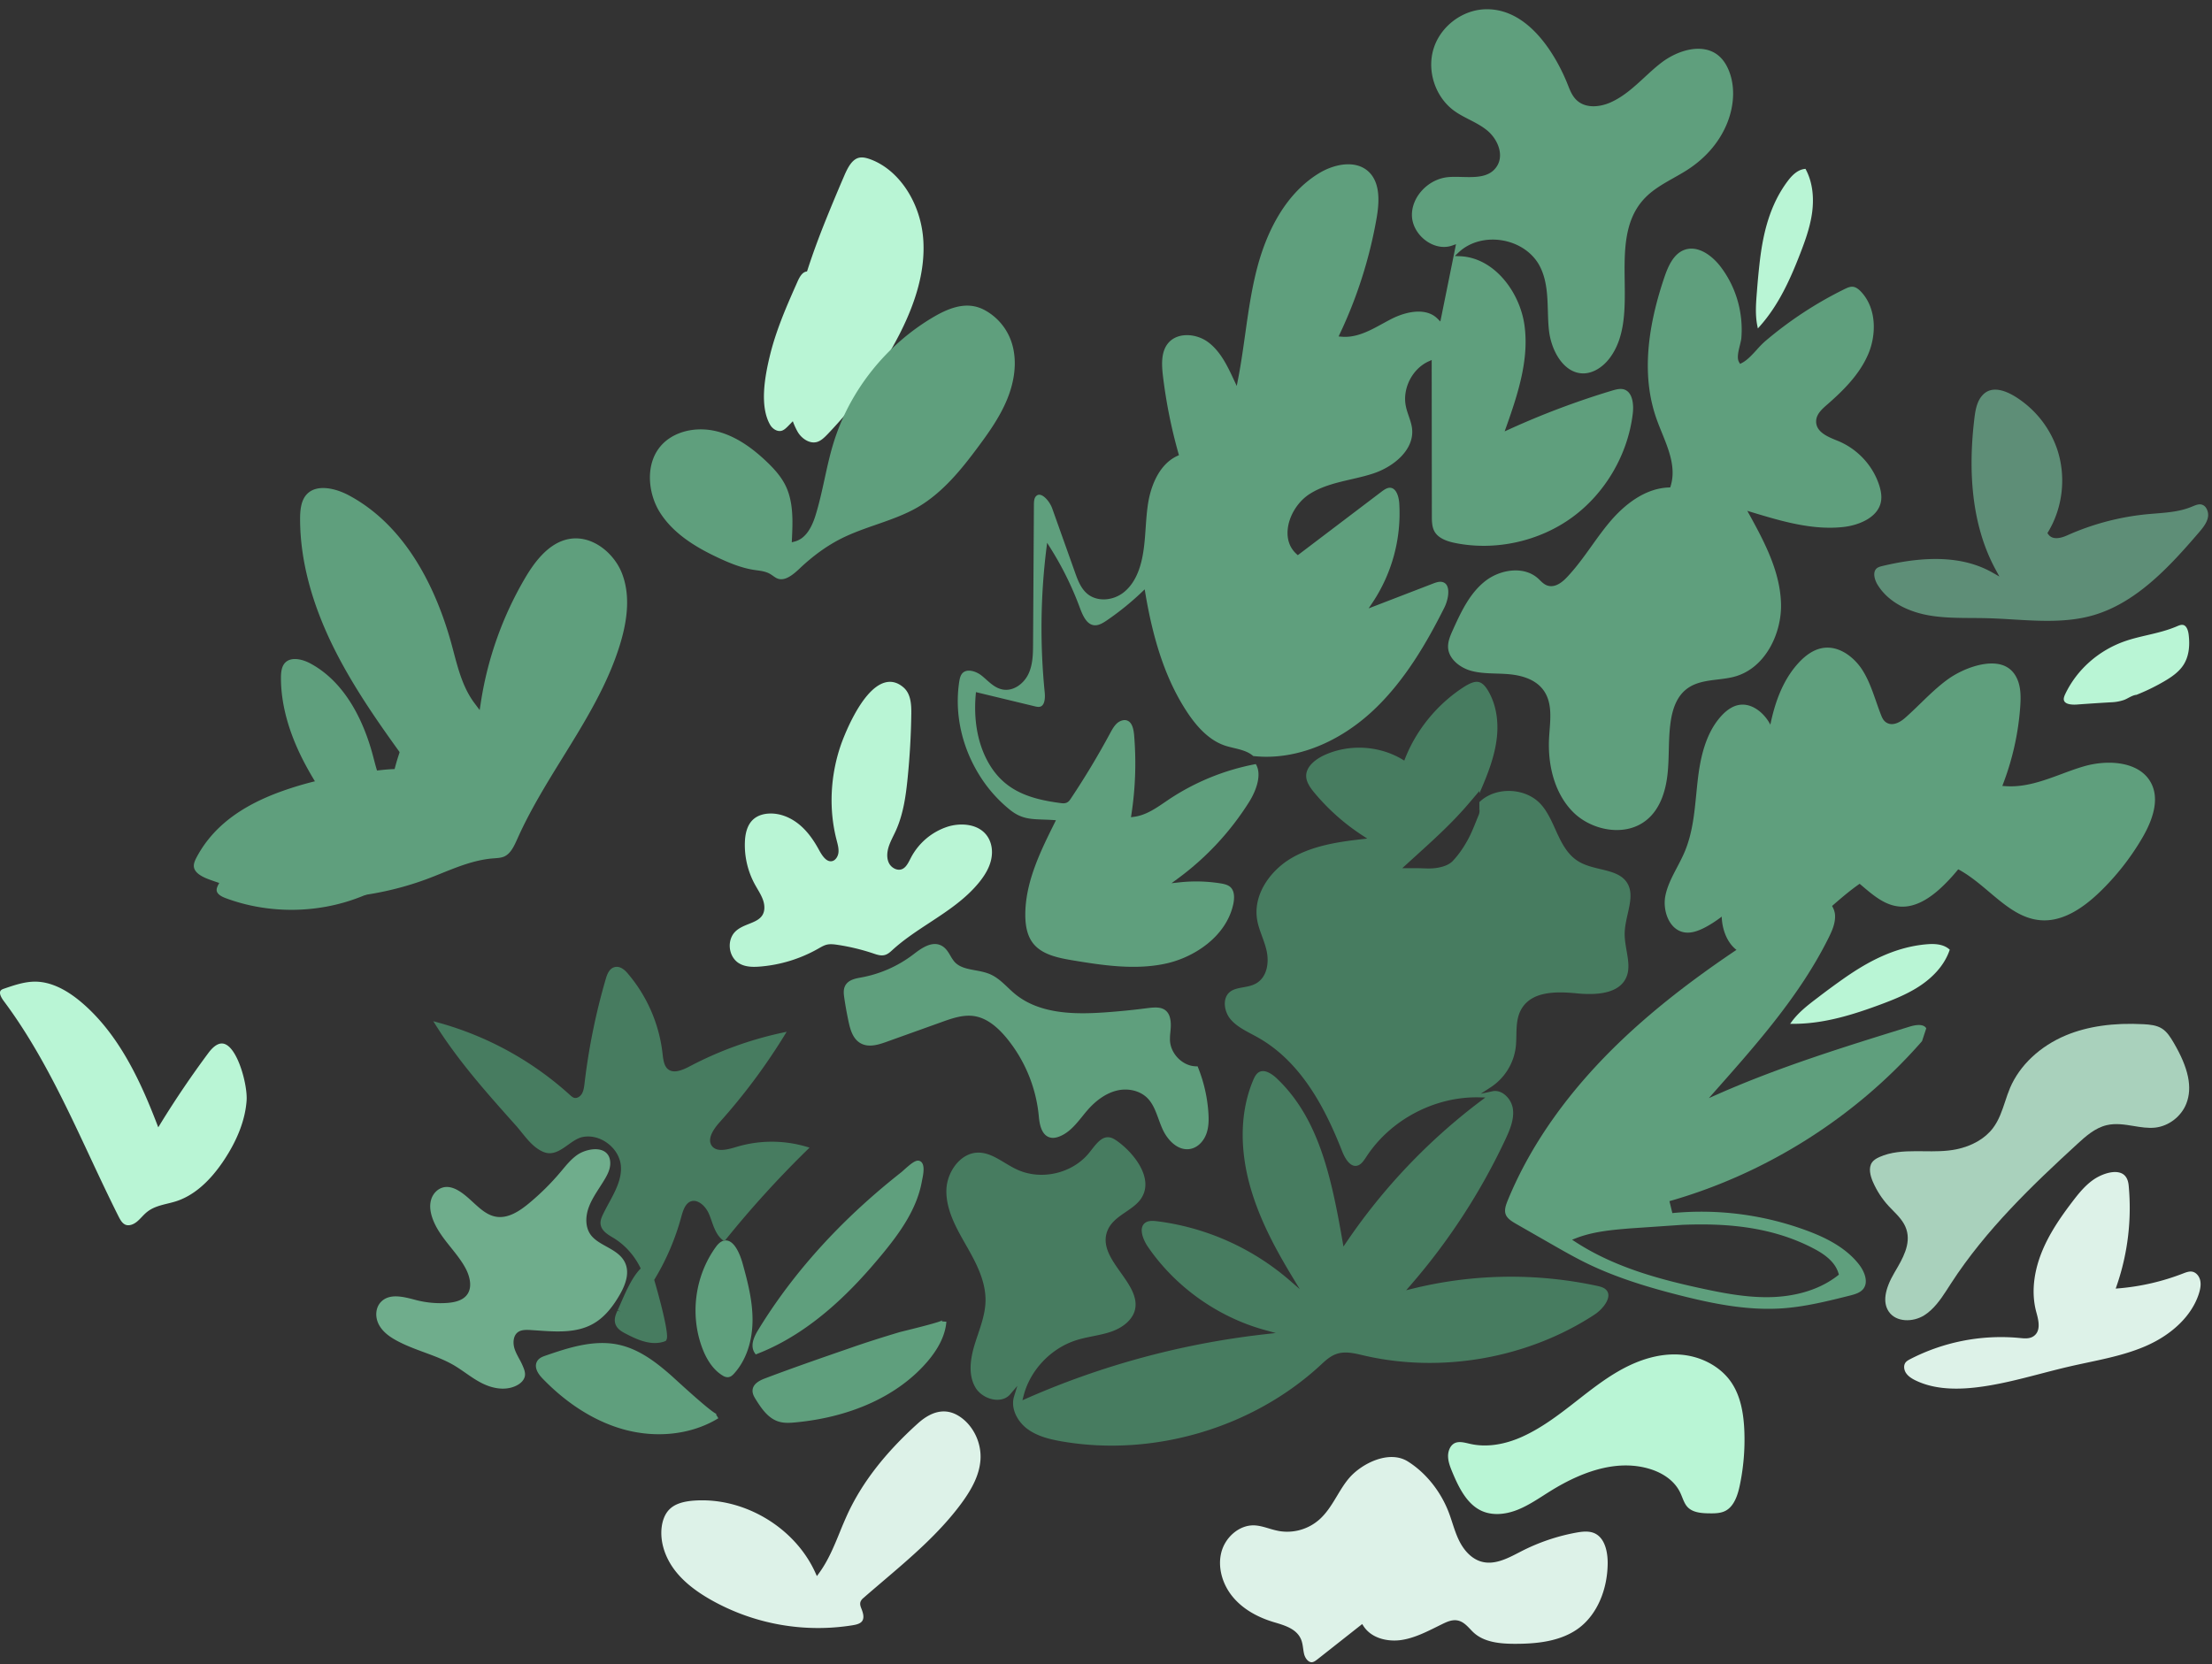
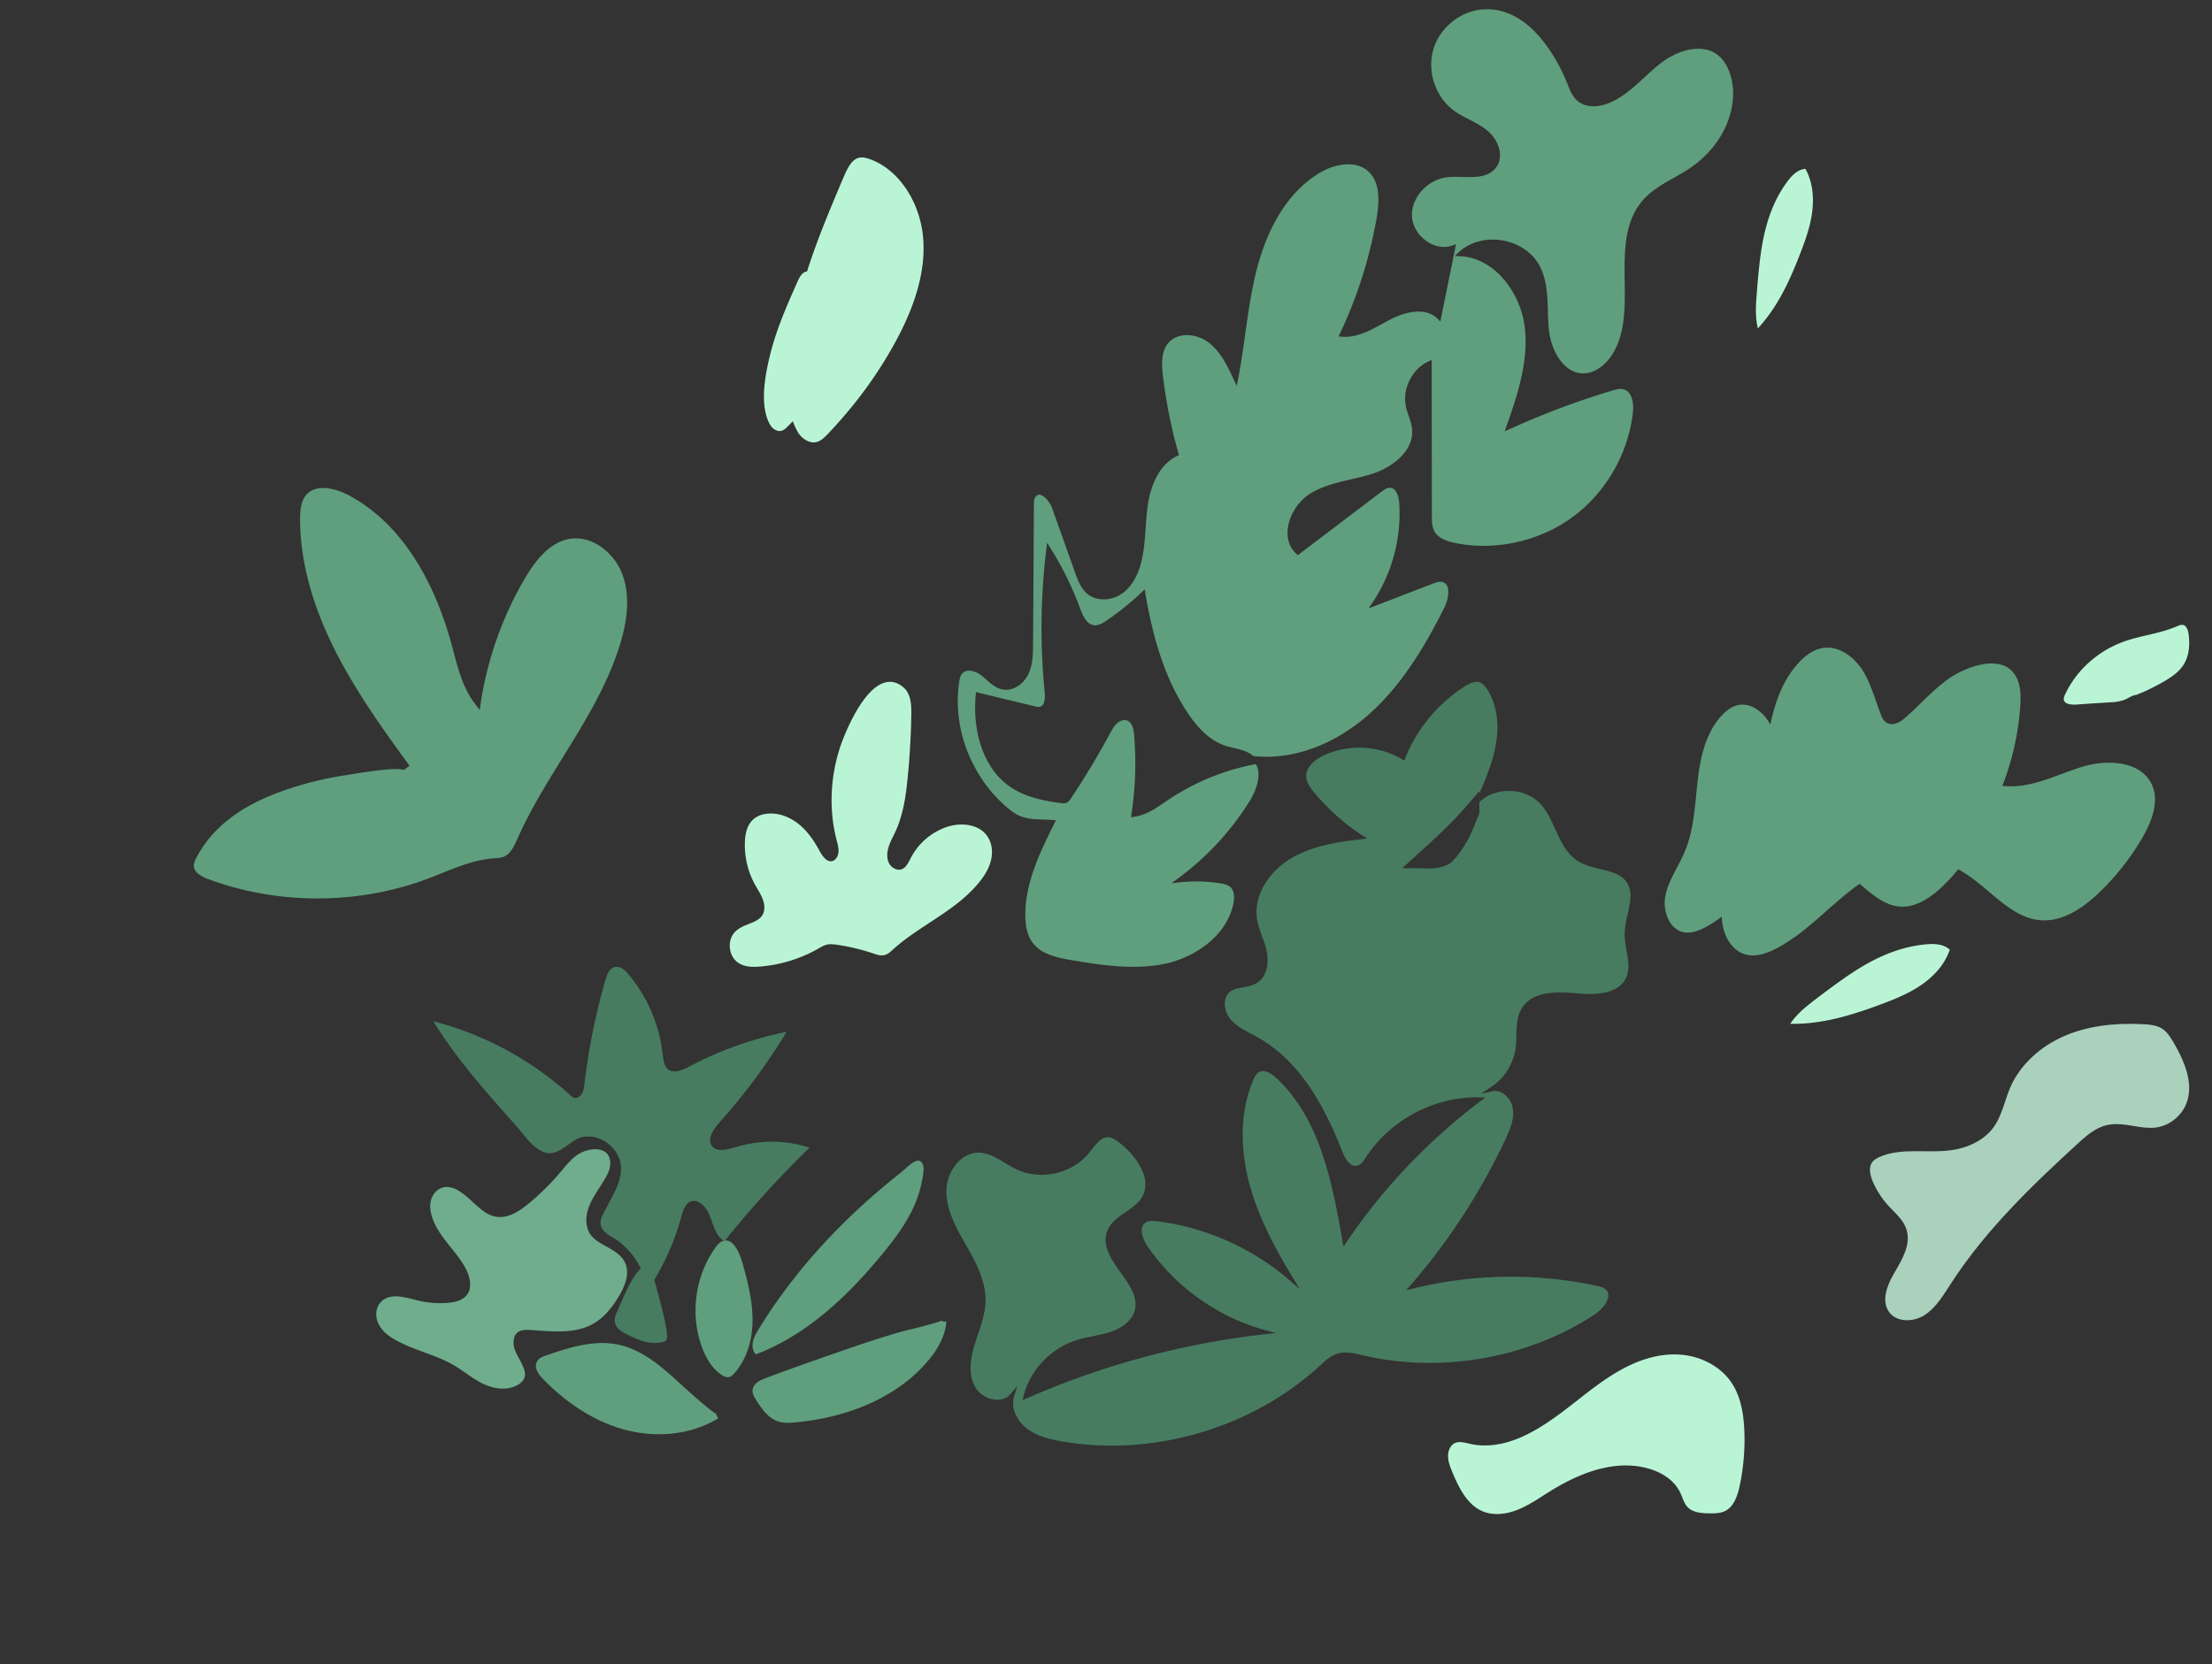
<svg xmlns="http://www.w3.org/2000/svg" width="194" height="146" viewBox="0 0 194 146">
  <rect x="0" y="0" width="194" height="146" fill="#333333" stroke="none" />
  <defs>
    <clipPath id="a">
-       <path d="M164.38 34.18h29.282v20.28H164.38z" />
+       <path d="M164.38 34.18v20.28H164.38z" />
    </clipPath>
    <clipPath id="b">
      <path d="M0 86.11h21.635v21.368H0z" />
    </clipPath>
  </defs>
  <path fill="#b9f5d5" d="M80.983 21.152c-.181-3.283-2.09-6.234-4.642-7.175-.305-.112-.55-.167-.76-.167-.088 0-.17.01-.248.028-.603.144-.98.85-1.296 1.592a171.768 171.768 0 0 0-1.777 4.273c-1.076 2.72-1.813 4.977-2.318 7.106-.791 3.328-1.651 8.095.004 11.05.34.609 1.082 1.114 1.737.901.344-.111.63-.39.94-.715 2.355-2.472 4.338-5.171 5.895-8.025 1.805-3.31 2.612-6.21 2.465-8.868" />
  <path fill="#5f9f7d" d="M188.669 68.705c-.983-1.906-3.747-2.106-5.898-1.484-.66.19-1.33.44-1.976.68-1.544.573-3.14 1.166-4.823 1.064l-.36-.022.124-.334a23.64 23.64 0 0 0 1.443-6.587c.057-.796.07-1.63-.22-2.359-.283-.708-.77-1.165-1.449-1.357-1.377-.39-3.413.362-4.713 1.308-.842.614-1.609 1.358-2.35 2.077-.436.423-.886.86-1.351 1.27-.653.577-1.281.713-1.722.374-.208-.16-.31-.387-.396-.607-.157-.396-.297-.8-.438-1.204-.336-.962-.683-1.957-1.24-2.808-.603-.918-1.725-1.906-3.027-1.906-.135 0-.272.01-.41.033-.722.116-1.438.557-2.129 1.311-1.955 2.131-2.528 5.212-2.81 7.658-.06.53-.113 1.062-.166 1.595-.223 2.268-.455 4.612-1.35 6.758-.275.658-.613 1.3-.94 1.92-.594 1.125-1.154 2.187-1.389 3.372-.22 1.112.029 2.389.634 3.251.417.592.975.962 1.614 1.068.697.116 1.473-.064 2.446-.567 1.629-.842 3.04-2.088 4.403-3.293.735-.648 1.494-1.32 2.285-1.926 1.667-1.279 4.947-3.266 8.2-2.204 1.446.472 2.642 1.48 3.798 2.456 1.44 1.215 2.8 2.362 4.55 2.482.861.063 1.758-.151 2.673-.624.791-.409 1.618-1.028 2.46-1.839a22.103 22.103 0 0 0 3.739-4.755c1.15-1.969 1.415-3.584.788-4.8M54.55 50.297c-.691-1.78-2.62-3.394-4.655-3.015-1.847.345-3.098 2.152-3.877 3.48a30.771 30.771 0 0 0-3.834 10.773l-.116.751-.456-.608c-.988-1.317-1.415-2.927-1.827-4.484l-.172-.644c-1.208-4.429-3.757-10.299-9.042-13.111-1.161-.618-2.822-1.005-3.678-.067-.51.556-.576 1.423-.574 2.198.01 3.606 1.039 7.465 3.06 11.471 1.865 3.699 4.35 7.12 6.542 10.137l-.518.376c-.062-.045-.233-.092-.655-.092-.622 0-1.791.102-3.962.463-.179.03-.318.053-.406.066-1.901.282-3.782.75-5.59 1.39-2.793.99-4.855 2.297-6.305 3.995a10.131 10.131 0 0 0-1.213 1.772c-.158.292-.3.602-.268.884.05.434.483.797 1.324 1.108 6.125 2.255 13.14 2.225 19.247-.081.385-.146.769-.301 1.153-.456 1.422-.573 2.893-1.165 4.458-1.3l.18-.014c.306-.022.595-.044.843-.15.58-.25.885-.931 1.18-1.59 1.112-2.49 2.572-4.85 3.984-7.135 1.949-3.151 3.964-6.411 5.035-9.987.74-2.467.786-4.472.142-6.13m11.729 68.513l.153-.06c4.892-1.901 8.546-5.845 10.87-8.647 1.583-1.91 3.11-4.017 3.548-6.472l.027-.139c.107-.524.307-1.5-.262-1.667-.287-.087-.684.21-1.361.822a6.206 6.206 0 0 1-.215.189 60.978 60.978 0 0 0-2.922 2.446c-3.913 3.493-7.155 7.329-9.634 11.4a4.424 4.424 0 0 0-.318.61c-.228.555-.22 1.021.024 1.385zm.001 3.941c.523.841 1.11 1.685 2.04 1.959.256.075.52.1.783.1.217 0 .433-.017.644-.037 4.915-.458 9.027-2.349 11.578-5.323 1.024-1.193 1.588-2.374 1.675-3.51l-.194-.014-.194-.014a.147.147 0 0 1 .048-.102c-.218.164-2.237.665-3.1.879-.358.089-.628.156-.72.183-1.524.457-2.85.881-4.052 1.297l-.374.13c-2.41.834-4.904 1.696-7.326 2.615-.447.17-1.046.46-1.086 1.035a.749.749 0 0 0 .002.139c.026.26.171.493.277.663m-2.507-13.93c-.344-.06-.678.126-.99.559-1.824 2.52-2.288 5.9-1.212 8.819.43 1.167 1.038 1.997 1.807 2.465a.826.826 0 0 0 .47.145.67.67 0 0 0 .394-.183c.048-.041.093-.087.135-.133 1.047-1.152 1.624-2.831 1.622-4.73-.001-1.668-.413-3.284-.87-4.93-.156-.56-.6-1.876-1.356-2.012M63 124.41v-.002l-.21-.346a.138.138 0 0 1 .086-.021c-.261-.052-1.471-1.064-3.598-3.008a39.858 39.858 0 0 0-.457-.415c-1.335-1.168-2.82-2.301-4.63-2.674-2.198-.453-4.496.336-6.343.97-.23.08-.547.189-.724.467-.262.413-.105.953.44 1.521 2.155 2.242 4.627 3.794 7.148 4.489 1.02.28 2.059.419 3.078.419 1.702 0 3.35-.387 4.762-1.144.151-.08.3-.167.447-.257" />
  <path fill="#477c60" d="M70.68 100.575a10.765 10.765 0 0 0-6.103.036c-.821.25-1.732.47-2.145-.094-.438-.599.132-1.462.688-2.081a53.085 53.085 0 0 0 5.633-7.538l.241-.392-.446.097a31.682 31.682 0 0 0-8.047 2.93c-.656.345-1.395.648-1.888.278-.38-.286-.445-.85-.51-1.432a13.096 13.096 0 0 0-3.05-6.989c-.146-.17-.589-.686-1.13-.56-.464.108-.662.593-.783 1.003A55.895 55.895 0 0 0 51.27 95c-.04.333-.08.678-.24.948-.135.225-.416.425-.674.352-.14-.04-.264-.152-.396-.273a28.394 28.394 0 0 0-11.473-6.313L38 89.58l.272.428c2.006 3.161 4.493 5.945 6.898 8.636l.073.082c.166.185.33.388.497.596.55.681 1.117 1.386 1.906 1.719.823.349 1.508-.143 2.172-.617.404-.288.822-.587 1.258-.68.735-.158 1.543.041 2.217.546.673.505 1.096 1.228 1.16 1.985.095 1.137-.486 2.21-1.048 3.248-.185.341-.376.694-.542 1.047-.106.224-.217.488-.194.775.05.595.607.93 1.056 1.199l.055.033c1.045.627 1.886 1.585 2.413 2.693-.73.72-1.29 1.994-1.751 3.051-.095.218-.184.422-.267.602l.27.127-.289-.086c-.162.348-.323.755-.184 1.173.151.456.603.693.873.835.795.418 1.688.838 2.585.838.278 0 .556-.04.832-.133l.155-.076.053-.124c.205-.483-.591-3.488-1.093-5.207a21.342 21.342 0 0 0 2.36-5.482c.172-.626.363-1.203.825-1.393.611-.247 1.32.381 1.626 1.11.081.192.152.393.222.594.216.615.44 1.252.964 1.672l.15.12.12-.15a90.23 90.23 0 0 1 7.117-7.837l.239-.235z" />
  <path fill="#6fad8c" d="M51.996 116.135c.875-.486 1.62-1.29 2.341-2.533.673-1.157.831-2.083.485-2.832-.32-.693-.995-1.068-1.647-1.43-.535-.297-1.04-.578-1.366-1.02-.456-.617-.51-1.549-.145-2.492.229-.588.583-1.139.925-1.672.156-.243.313-.486.459-.733.235-.398.454-.833.472-1.316.024-.68-.304-.996-.583-1.141-.65-.34-1.715-.08-2.328.354-.506.36-.902.835-1.285 1.294l-.172.205a21.784 21.784 0 0 1-2.776 2.748c-.759.626-1.765 1.325-2.825 1.17-.803-.117-1.413-.678-2.058-1.27-.397-.365-.807-.742-1.275-1.02-.447-.266-.864-.37-1.24-.31-.528.085-.983.507-1.159 1.074-.136.44-.114.951.066 1.522.324 1.028 1.007 1.882 1.667 2.707.48.6.977 1.221 1.323 1.898.17.333.679 1.479.067 2.26-.328.419-.917.648-1.8.7a8.524 8.524 0 0 1-2.63-.251l-.18-.048c-.965-.25-2.165-.564-2.91.195-.489.496-.56 1.333-.175 2.036.37.675 1.049 1.1 1.528 1.36.778.425 1.622.737 2.437 1.038.883.325 1.796.662 2.61 1.14.344.203.682.437 1.008.664.477.332.97.674 1.509.936.604.294 1.208.442 1.765.442.471 0 .91-.106 1.287-.319.081-.046.16-.099.235-.158.228-.184.37-.405.41-.64.036-.225-.023-.44-.08-.603a6.056 6.056 0 0 0-.418-.893c-.154-.287-.3-.559-.399-.85-.175-.516-.148-1.212.323-1.516.293-.19.696-.183 1.085-.16l.61.04c1.664.115 3.384.233 4.839-.576" />
-   <path fill="#5f9f7d" d="M83.358 83.843c-.191-.325-.39-.661-.736-.862-.879-.512-1.867.242-2.52.741a10.697 10.697 0 0 1-4.589 2.024c-.48.086-1.138.203-1.403.752-.15.312-.117.66-.07.992.104.723.235 1.45.39 2.163.157.727.386 1.45.986 1.825.7.439 1.555.19 2.3-.077l4.865-1.744c.877-.315 1.873-.67 2.84-.528.962.141 1.89.762 2.836 1.896a12.685 12.685 0 0 1 2.848 6.873c.048.51.16 1.706 1.035 1.894.213.046.45.018.728-.083.875-.322 1.476-1.064 2.056-1.78.16-.2.321-.398.487-.586.772-.877 1.642-1.455 2.515-1.672 1.024-.256 2.1.015 2.741.69.46.483.694 1.123.943 1.802.107.292.217.593.347.88.418.925 1.22 1.767 2.15 1.767.118 0 .237-.013.359-.042.418-.098.801-.382 1.078-.8.106-.158.192-.33.258-.51.223-.617.215-1.275.178-1.838a12.937 12.937 0 0 0-.896-3.954l-.05-.126-.133-.002c-1.162-.016-2.232-1.077-2.29-2.27a5.41 5.41 0 0 1 .034-.723c.024-.257.05-.523.035-.793-.027-.512-.167-.87-.43-1.097-.435-.374-1.083-.29-1.787-.2a63.04 63.04 0 0 1-3.583.353c-2.701.19-5.753.142-7.901-1.651-.205-.171-.4-.357-.596-.542-.453-.43-.921-.875-1.508-1.138-.426-.192-.896-.279-1.35-.363-.71-.131-1.38-.256-1.817-.751a3.32 3.32 0 0 1-.35-.52" />
  <path fill="#b9f5d5" d="M78.272 83.33c.985-.9 2.137-1.657 3.25-2.387 1.57-1.03 3.194-2.096 4.39-3.592.53-.664.86-1.285 1.004-1.897.188-.792.058-1.574-.357-2.146-.782-1.08-2.375-1.153-3.524-.766a5.59 5.59 0 0 0-3.12 2.651l-.086.166c-.185.36-.376.733-.706.876-.418.18-.922-.1-1.132-.475-.281-.503-.162-1.113-.066-1.432.104-.348.263-.673.43-1.016.074-.149.147-.298.215-.449.674-1.492.885-3.15 1.03-4.586.19-1.884.3-3.798.324-5.69.011-.868-.063-1.747-.682-2.284-.506-.44-1.05-.587-1.618-.435-2.158.576-3.807 5.276-3.876 5.476-.93 2.691-1.069 5.637-.388 8.295l.028.11c.096.369.187.717.144 1.06-.04.322-.261.688-.59.735-.47.07-.831-.47-1.121-1.004-.525-.966-1.087-1.689-1.72-2.21-.807-.663-1.742-1.008-2.65-.965-.387.017-.94.118-1.373.499-.458.403-.71 1.062-.747 1.96a7.208 7.208 0 0 0 .86 3.73c.077.14.157.28.238.418.186.318.362.62.48.948.186.515.17 1.008-.043 1.354-.245.397-.704.58-1.191.775-.415.166-.845.338-1.175.657-.368.355-.55.903-.488 1.466.062.564.36 1.059.797 1.325.406.247.876.313 1.327.313.164 0 .325-.008.48-.02a12.353 12.353 0 0 0 5.127-1.563l.086-.05c.15-.085.291-.165.439-.229a1.53 1.53 0 0 1 .232-.079c.308-.077.652-.035.978.015 1.07.162 2.134.42 3.167.77.29.097.62.21.954.119.27-.072.474-.26.673-.442zm90.783-.504c-2.978.23-5.41 1.67-7.196 2.9a67.332 67.332 0 0 0-2.429 1.78c-.817.62-1.662 1.26-2.283 2.104l-.147.2h.252c2.698.01 5.271-.805 7.65-1.686 1.05-.39 2.244-.857 3.31-1.532.09-.058.181-.117.27-.178.858-.585 1.986-1.587 2.49-3.029l.028-.08-.067-.057c-.419-.35-1.033-.488-1.878-.422M156.813 15.85c-1.685 2.22-2.196 4.856-2.453 6.903a66.07 66.07 0 0 0-.275 2.857c-.078.975-.16 1.981.038 2.967l.047.233.156-.175c1.677-1.87 2.708-4.192 3.571-6.425.381-.985.798-2.122.992-3.305.017-.102.032-.203.045-.305.126-.98.134-2.421-.55-3.717l-.037-.073-.08.01c-.501.062-.977.398-1.454 1.03" />
  <path fill="#5f9f7d" d="M151.74 6.505c-.235-.719-.586-1.271-1.043-1.644-1.376-1.121-3.537-.464-4.964.62-.523.397-1.021.857-1.503 1.302-.902.832-1.834 1.693-2.98 2.201-.91.404-2.168.563-2.977-.201-.384-.362-.576-.851-.762-1.324l-.019-.048c-.615-1.561-2.966-6.655-7.148-6.6-2.056.025-3.994 1.475-4.61 3.447-.615 1.972.151 4.275 1.824 5.478.4.287.852.52 1.29.745.531.272 1.08.554 1.559.942.942.763 1.526 2.156.873 3.166-.644.997-1.87.965-3.053.934-.41-.01-.834-.021-1.216.014-1.764.16-3.25 1.76-3.178 3.425.035.839.537 1.686 1.31 2.21.712.483 1.525.615 2.228.364l.326-.117-1.373 6.783-.256-.255c-.997-.992-2.742-.632-4.044.035-.25.128-.5.265-.752.402-1.128.62-2.296 1.258-3.59 1.152l-.282-.023.121-.257a39.618 39.618 0 0 0 3.202-10.065c.226-1.283.4-3.106-.689-4.129-1.137-1.068-3.035-.685-4.41.17-3.11 1.928-4.611 5.472-5.323 8.105-.527 1.954-.815 4-1.094 5.978-.183 1.299-.371 2.641-.626 3.95l-.115.59-.254-.543c-.551-1.18-1.175-2.515-2.288-3.322-1.037-.751-2.69-.873-3.5.144-.59.742-.554 1.818-.427 2.87a44.61 44.61 0 0 0 1.354 6.761l.046.162-.152.07c-1.812.843-2.376 3.107-2.535 4.04-.125.738-.178 1.503-.23 2.243-.065.955-.134 1.941-.357 2.894-.295 1.263-.827 2.203-1.58 2.794-.955.749-2.305.816-3.138.156-.614-.486-.893-1.27-1.117-1.897l-2.003-5.622c-.18-.506-.643-1.107-1.047-1.197-.145-.032-.264.006-.375.119-.169.172-.185.476-.186.773l-.074 12.19c-.005.842-.01 1.796-.408 2.634-.387.818-1.293 1.545-2.272 1.357-.574-.111-1.008-.497-1.427-.87a8.209 8.209 0 0 0-.419-.359c-.285-.224-.717-.423-1.1-.423-.222 0-.427.067-.577.234-.18.199-.238.506-.278.777-.403 2.71.2 5.561 1.696 8.03a12.008 12.008 0 0 0 2.768 3.174c.98.784 1.79.81 2.91.848.258.01.53.018.82.037l.294.02-.131.265c-1.207 2.428-2.576 5.181-2.556 8.082.007 1.05.22 1.839.653 2.413.755 1.002 2.133 1.304 3.48 1.528 2.45.405 5.501.91 8.305.262 2.463-.57 5.213-2.402 5.806-5.21.08-.386.157-1.09-.25-1.467-.235-.217-.591-.288-.907-.338a13.493 13.493 0 0 0-3.54-.087l-.725.078.589-.432a24.556 24.556 0 0 0 6.236-6.725c.641-1.028 1.11-2.422.567-3.293l-.028.005a20.617 20.617 0 0 0-7.605 3.104l-.335.228c-.836.57-1.7 1.158-2.722 1.29l-.257.033.04-.258c.349-2.284.43-4.61.239-6.913-.062-.746-.25-1.16-.593-1.301-.301-.123-.667.022-.897.222-.267.234-.45.574-.628.902a71.142 71.142 0 0 1-3.44 5.722c-.07.106-.168.252-.326.334-.193.1-.405.073-.56.053-2.881-.375-5.082-1.157-6.454-3.757-.841-1.594-1.186-3.582-.997-5.75l.02-.226 5.116 1.234c.17.041.361.088.518.042.458-.133.43-.93.395-1.268-.417-4.174-.368-8.4.145-12.563l.068-.544.292.463a28.134 28.134 0 0 1 2.58 5.239c.275.743.613 1.442 1.222 1.526.404.059.817-.197 1.17-.44a24.347 24.347 0 0 0 3.028-2.451l.266-.254.06.364c.743 4.415 1.896 7.706 3.629 10.356 1.08 1.65 2.21 2.638 3.457 3.021.209.064.43.117.65.17.626.15 1.269.303 1.718.71l.06.007c3.429.368 7.153-1.013 10.222-3.781 2.988-2.696 5.033-6.352 6.48-9.236.292-.58.472-1.418.254-1.898a.604.604 0 0 0-.427-.356c-.259-.066-.544.032-.863.155l-5.6 2.158.346-.516a14.116 14.116 0 0 0 2.34-8.697c-.04-.607-.267-1.33-.782-1.367-.27-.02-.537.164-.809.37l-7.307 5.543-.12-.109c-.577-.524-.843-1.257-.768-2.12.104-1.214.884-2.479 1.941-3.148 1.1-.696 2.38-.99 3.616-1.276.663-.153 1.348-.31 1.992-.528 1.776-.599 3.584-2.09 3.358-3.947-.044-.356-.16-.696-.283-1.057-.101-.295-.206-.6-.267-.917-.299-1.538.58-3.249 1.998-3.895l.276-.126.014 13.651c.001.453.001.967.222 1.374.363.67 1.234.911 1.856 1.036 3.515.699 7.344-.148 10.242-2.266 2.898-2.118 4.88-5.519 5.302-9.096.104-.878-.044-1.895-.77-2.116-.323-.098-.677-.007-1.074.112a71.611 71.611 0 0 0-8.974 3.378l-.42.19.155-.435c1.072-3.017 1.999-5.97 1.578-8.914-.409-2.856-2.63-5.887-5.64-6.015l-.464-.02.339-.32c.956-.903 2.392-1.293 3.837-1.047 1.447.247 2.672 1.093 3.278 2.263.627 1.209.668 2.59.708 3.925.016.556.033 1.13.093 1.68.2 1.846 1.323 3.797 3.01 3.797h.022c.822-.008 1.691-.524 2.324-1.38 1.352-1.829 1.32-4.3 1.288-6.691-.034-2.575-.07-5.238 1.615-7.141.69-.78 1.541-1.291 2.584-1.88l.102-.058c.39-.22.793-.446 1.17-.688 3.55-2.272 4.588-5.95 3.779-8.411" />
  <path fill="#477c60" d="M142.49 81.842c.012-.553.14-1.118.263-1.665.23-1.021.447-1.986-.074-2.77-.484-.73-1.377-.945-2.324-1.172-.66-.158-1.342-.321-1.917-.673-1.042-.634-1.548-1.752-2.038-2.833-.354-.782-.72-1.591-1.286-2.203-1.297-1.404-3.794-1.54-5.238-.285l-.131.115v.458c0 .07.003.129.006.18l-.196.022.197-.012a.96.96 0 0 1-.052.453c-.076.181-.15.364-.223.548-.222.553-.45 1.12-.743 1.657-.403.736-.846 1.361-1.32 1.86-.295.311-.781.518-1.445.616a4.54 4.54 0 0 1-.673.044c-.164 0-.326-.006-.487-.011a13.56 13.56 0 0 0-.477-.013l-1.347-.004 1.243-1.13c1.627-1.475 3.163-2.87 4.59-4.547l.927-1.09v.218c.686-1.578 1.352-3.209 1.537-4.932.105-.98.083-2.435-.618-3.804-.318-.622-.622-.95-.954-1.036-.359-.09-.805.074-1.54.57-2.212 1.494-3.96 3.66-4.925 6.099l-.085.215-.2-.118c-2.05-1.212-4.668-1.345-6.834-.348-.37.17-1.578.806-1.57 1.821.006.538.358 1.033.738 1.488a18.908 18.908 0 0 0 4.163 3.703l.452.296-.538.062c-2.045.233-4.384.581-6.274 1.755-1.684 1.046-3.215 3.094-2.84 5.314.083.488.25.95.428 1.438.155.425.315.865.411 1.321.195.923.077 2.21-.9 2.797-.361.217-.774.291-1.173.363-.428.077-.833.15-1.141.39-.326.252-.426.61-.453.866-.054.52.141 1.129.499 1.55.483.57 1.182.941 1.857 1.3.2.107.4.213.596.325 3.896 2.222 5.964 6.483 7.33 9.947.208.528.654 1.396 1.29 1.272.363-.07.607-.443.844-.804 2.121-3.241 5.98-5.274 9.86-5.196l.564.012-.449.34a52.175 52.175 0 0 0-11.72 12.332l-.274.404-.084-.48c-1-5.765-2.124-10.817-5.768-14.273-.28-.265-.99-.851-1.541-.556-.26.139-.414.444-.542.754-1.355 3.269-.936 6.656-.346 8.921.813 3.122 2.38 5.95 3.804 8.303l.644 1.065-.942-.816a21.988 21.988 0 0 0-11.526-5.132c-.367-.046-.782-.08-1.07.118-.657.45-.161 1.554.192 2.075 2.395 3.526 6.136 6.2 10.264 7.337l.976.268-1.006.115a71.91 71.91 0 0 0-20.84 5.621l-.371.163.1-.39c.576-2.246 2.384-4.159 4.607-4.872.491-.158 1-.26 1.494-.36.531-.108 1.08-.219 1.595-.398 1.118-.39 1.897-1.117 2.081-1.945.248-1.115-.517-2.194-1.257-3.236-.834-1.175-1.697-2.39-1.15-3.703.307-.735.967-1.185 1.605-1.62.497-.339 1.01-.69 1.33-1.165 1.153-1.717-.56-3.915-1.993-4.974-.256-.19-.53-.376-.827-.404-.619-.068-1.082.533-1.53 1.105-.07.09-.138.178-.207.262-1.46 1.798-4.16 2.436-6.28 1.481-.389-.175-.764-.4-1.127-.618-.736-.442-1.433-.86-2.23-.884-.796-.026-1.39.375-1.748.716-.686.65-1.12 1.65-1.133 2.612-.022 1.722.893 3.327 1.7 4.743.788 1.383 1.77 3.105 1.734 4.945-.02 1.02-.35 1.996-.667 2.94-.107.317-.214.634-.309.952-.473 1.584-.442 2.795.097 3.703.341.576 1.045 1.002 1.75 1.061.536.044.996-.125 1.295-.477l.624-.736-.285.92c-.338 1.088.337 2.22 1.107 2.813.898.692 2.04.96 3.14 1.148 8.002 1.364 16.667-1.198 22.612-6.685l.065-.06c.393-.364.8-.74 1.327-.927.753-.266 1.54-.081 2.3.097l.097.023c6.824 1.591 14.394.256 20.248-3.573.566-.37 1.167-1.043 1.221-1.613a.684.684 0 0 0-.215-.59c-.194-.188-.494-.265-.809-.333a35.99 35.99 0 0 0-16.105.244l-.601.149.404-.466a55.463 55.463 0 0 0 8.291-12.75c.408-.87.796-1.797.662-2.711a1.984 1.984 0 0 0-.809-1.303c-.218-.151-.567-.313-.979-.225l-1.03.218.881-.573a4.932 4.932 0 0 0 2.19-3.515c.04-.332.047-.684.054-1.025.017-.82.034-1.668.484-2.387.926-1.48 2.956-1.492 4.82-1.307 2.323.228 3.774-.222 4.309-1.342.085-.178.143-.365.178-.573.095-.573-.011-1.183-.123-1.828-.088-.508-.18-1.034-.168-1.552" />
-   <path fill="#5f9f7d" d="M164.797 42.519c-.567-1.718-1.917-3.155-3.61-3.845l-.082-.032c-.811-.33-1.821-.74-1.824-1.667-.002-.59.444-1.028.9-1.425 1.466-1.275 2.927-2.708 3.69-4.536.675-1.616.743-3.913-.628-5.4-.266-.29-.512-.44-.75-.46-.242-.019-.483.089-.75.22a33.627 33.627 0 0 0-6.964 4.585 8.074 8.074 0 0 0-.691.706c-.42.46-.853.935-1.31 1.169l-.168.086-.094-.163c-.2-.348-.057-.928.082-1.49.057-.234.111-.454.124-.604a9.12 9.12 0 0 0-.083-2.184 9.053 9.053 0 0 0-1.748-4.098c-.744-.967-1.952-1.862-3.11-1.481-.983.325-1.47 1.418-1.817 2.443-1.67 4.941-1.89 9.006-.673 12.425.137.387.298.785.454 1.17.62 1.527 1.26 3.106.78 4.685l-.04.132-.141.006c-2.21.087-4.004 1.668-5.122 2.979-.582.684-1.116 1.43-1.633 2.152-.675.943-1.373 1.918-2.194 2.776-.608.636-1.178.868-1.694.692-.27-.093-.461-.282-.647-.465a5.58 5.58 0 0 0-.14-.134c-.55-.506-1.26-.724-1.992-.724-.94 0-1.916.357-2.642.921-1.312 1.02-2.065 2.538-2.846 4.273-.216.48-.46 1.022-.432 1.567.054 1.026 1.07 1.775 1.991 2.037.71.201 1.475.226 2.216.249.344.01.688.022 1.03.049 1.442.115 2.478.567 3.078 1.344.786 1.017.685 2.337.586 3.613a35.23 35.23 0 0 0-.037.512c-.173 2.735.606 5.166 2.138 6.67 1.623 1.594 4.622 2.207 6.5.58.969-.84 1.557-2.18 1.748-3.98.072-.676.09-1.372.107-2.044.02-.834.042-1.696.167-2.54.196-1.33.644-2.256 1.371-2.828.783-.618 1.784-.739 2.753-.856.497-.06 1.011-.122 1.483-.252 2.73-.75 4.134-3.844 4.069-6.376-.07-2.722-1.33-5.218-2.727-7.748l-.23-.418.46.14c2.482.75 5.295 1.6 8.045 1.267 1.303-.159 2.924-.821 3.206-2.164.025-.119.04-.244.043-.372.01-.343-.057-.723-.202-1.162m3.773 48.807l-.064.075c-5.733 6.549-13.513 11.488-21.908 13.91l-.182.052.254 1.047.17-.015a26.648 26.648 0 0 1 11.591 1.54c1.396.516 3.396 1.391 4.633 3.013.46.602.827 1.517.35 2.117-.267.336-.719.471-1.24.6-1.898.474-3.862.964-5.843 1.102-3.12.217-6.212-.43-9.088-1.162-2.29-.583-5.273-1.425-8.04-2.77-1.091-.53-2.16-1.144-3.195-1.736l-3.026-1.733c-.414-.238-.797-.482-.93-.85-.136-.383.019-.822.19-1.238 2.035-4.953 5.41-9.691 10.031-14.083 4.633-4.403 9.921-7.894 14.01-10.443.278-.173.581-.392.902-.625.734-.532 1.567-1.136 2.273-1.294a.914.914 0 0 1 .202-.023c.255 0 .465.11.606.213.367.27.637.76.671 1.22.053.72-.26 1.417-.587 2.07-2.487 4.987-6.247 9.234-9.883 13.341l-.595.672.824-.363c5.437-2.398 11.214-4.184 16.801-5.912.349-.108 1.188-.308 1.442.154zm-25.635 16.43c-1.569.132-3.192.268-4.702.853l-.358.138.322.209c3.436 2.23 7.413 3.289 11.199 4.1 1.67.358 3.593.732 5.527.732.165 0 .331-.003.497-.008 1.592-.056 3.883-.428 5.752-1.885l.105-.082-.038-.128c-.238-.799-.905-1.483-2.04-2.093-3.996-2.149-8.326-2.278-11.65-2.151zM41.727 62.385c-.418-1.087-1.586-2.074-2.817-1.842-1.118.21-1.875 1.315-2.347 2.127a18.922 18.922 0 0 0-2.32 6.583l-.07.46-.276-.372c-.599-.806-.857-1.789-1.106-2.74l-.104-.394c-.731-2.707-2.275-6.294-5.473-8.013-.703-.377-1.708-.614-2.227-.04-.307.34-.348.87-.346 1.343.005 2.203.628 4.562 1.851 7.01 1.13 2.26 2.633 4.35 3.96 6.195l-.313.23c-.038-.028-.141-.057-.397-.057-.377 0-1.084.063-2.398.283-.108.018-.193.033-.246.04-1.15.172-2.289.458-3.383.85-1.69.605-2.939 1.404-3.816 2.442a6.19 6.19 0 0 0-.735 1.082c-.095.179-.18.368-.161.54.03.266.291.488.8.677 3.708 1.378 7.954 1.36 11.65-.05.233-.088.466-.183.698-.277.86-.35 1.75-.712 2.698-.795l.109-.009c.186-.013.36-.027.51-.092.352-.152.536-.568.715-.972.672-1.52 1.556-2.963 2.411-4.36 1.18-1.925 2.4-3.917 3.048-6.102.447-1.508.475-2.733.085-3.747M88.83 30.42a4.989 4.989 0 0 0-2.447-3.205c-1.248-.68-2.618-.51-4.442.552-4.196 2.44-7.417 6.478-8.837 11.08-.32 1.034-.555 2.114-.783 3.158-.23 1.053-.468 2.142-.793 3.192-.412 1.335-1.01 2.09-1.83 2.306l-.257.068.013-.263c.07-1.494.15-3.187-.52-4.63a6.023 6.023 0 0 0-.06-.124c-.42-.84-1.099-1.544-1.643-2.063-1.516-1.445-2.962-2.318-4.422-2.667a5.796 5.796 0 0 0-1.35-.16c-1.34 0-2.593.475-3.403 1.339-1.526 1.628-1.23 4.281-.177 5.95 1.252 1.986 3.402 3.172 5.135 3.984.909.425 1.992.884 3.128 1.056l.225.032c.385.053.782.106 1.14.302.103.058.2.126.298.194.126.089.245.172.374.224.634.254 1.319-.275 1.963-.886 1.161-1.1 2.37-1.973 3.591-2.593 1.005-.51 2.086-.887 3.131-1.25 1.217-.424 2.477-.861 3.599-1.51 2.23-1.288 3.908-3.402 5.305-5.283.935-1.257 1.901-2.613 2.537-4.135.479-1.147.959-2.888.526-4.667" />
  <path fill="#5f9f7d" d="M173.756 70.621c-.725-1.412-2.76-1.56-4.345-1.1-.488.142-.98.326-1.457.504-1.137.425-2.314.864-3.554.788l-.265-.016.092-.247c.585-1.57.943-3.212 1.063-4.88.042-.588.052-1.207-.162-1.746-.209-.525-.568-.864-1.068-1.006-1.014-.29-2.515.269-3.473.97-.62.454-1.185 1.005-1.732 1.538-.32.313-.652.637-.995.94-.481.428-.944.529-1.269.278-.153-.119-.228-.288-.292-.45a24.128 24.128 0 0 1-.322-.892c-.248-.713-.503-1.45-.914-2.08-.444-.68-1.27-1.412-2.23-1.412-.1 0-.2.008-.302.024-.532.087-1.06.414-1.569.972-1.44 1.579-1.863 3.86-2.07 5.672-.045.392-.084.787-.123 1.182-.164 1.68-.335 3.416-.995 5.005-.202.488-.452.963-.692 1.423-.438.833-.85 1.62-1.024 2.497-.162.825.021 1.77.468 2.409.306.439.718.712 1.189.791.513.086 1.085-.048 1.802-.42 1.2-.624 2.24-1.547 3.244-2.44.542-.48 1.101-.977 1.684-1.426 1.228-.947 3.645-2.42 6.043-1.632 1.064.349 1.946 1.096 2.798 1.819 1.06.9 2.062 1.749 3.352 1.838.635.047 1.296-.112 1.97-.462.583-.303 1.192-.761 1.812-1.362a16.349 16.349 0 0 0 2.755-3.522c.848-1.46 1.043-2.655.581-3.557" />
  <path fill="#a9d1bc" d="M190.63 91.45c-.285-.485-.578-.944-1.014-1.222-.47-.3-1.06-.355-1.622-.385-2.618-.143-4.906.184-6.803.975-2.269.946-4.055 2.625-4.9 4.607-.164.386-.3.798-.433 1.197-.267.805-.543 1.637-1.068 2.333-.694.92-1.836 1.581-3.217 1.864-.933.19-1.913.18-2.86.168-.221-.002-.443-.005-.664-.005-1.104 0-2.216.064-3.221.514-.305.136-.507.282-.635.457-.351.482-.158 1.199.065 1.715.34.783.804 1.497 1.38 2.123.119.127.242.253.366.379.48.49.978.995 1.195 1.672.418 1.298-.341 2.587-1.011 3.726l-.033.055c-.873 1.484-1.042 2.639-.501 3.432.647.95 2.124.937 3.098.33.844-.528 1.446-1.392 1.99-2.231l.355-.552c3.06-4.729 7.167-8.654 11.11-12.27.674-.617 1.512-1.386 2.554-1.633.79-.187 1.593-.054 2.37.074.626.103 1.274.21 1.893.14 1.189-.135 2.283-.98 2.723-2.102.556-1.415.2-3.119-1.116-5.36" />
  <g clip-path="url(#a)">
    <path fill="#5e8e77" d="M193.477 44.547a.663.663 0 0 0-.422-.295c-.246-.044-.505.063-.778.176l-.12.048c-.993.4-2.068.485-3.107.568-.23.019-.461.038-.69.059a22.477 22.477 0 0 0-7.066 1.862c-.995.444-1.447.194-1.652-.095l-.075-.107.067-.112c1.287-2.144 1.584-4.845.794-7.225a8.742 8.742 0 0 0-2.796-4.003c-.78-.628-1.909-1.351-2.861-1.23-.413.053-.748.259-1.026.629-.395.527-.509 1.241-.59 1.927-.638 5.32-.009 9.767 1.868 13.216l.332.609-.597-.34c-1.957-1.114-4.38-1.447-7.41-1.02-.697.1-1.442.243-2.213.426-.216.05-.406.102-.54.216-.364.31-.216.962.075 1.438 1.095 1.785 3.162 2.425 4.296 2.648 1.296.255 2.649.262 3.959.27.44.002.883.004 1.323.016.767.019 1.55.066 2.305.112 2.318.139 4.713.283 6.953-.347 3.77-1.061 6.674-4.168 9.325-7.26.319-.372.716-.836.814-1.365a1.142 1.142 0 0 0-.168-.821" />
  </g>
-   <path fill="#ddf2e8" d="M84.416 124.44c-1.22-.965-2.541-.82-3.922.427-2.867 2.587-4.882 5.185-6.16 7.942a37.692 37.692 0 0 0-.683 1.601c-.5 1.222-1.015 2.485-1.81 3.574l-.197.271-.138-.305c-1.704-3.764-5.795-6.343-9.923-6.343-.24 0-.481.008-.722.026-1.02.076-1.704.32-2.152.77-.45.45-.615 1.08-.674 1.53-.163 1.243.253 2.629 1.143 3.802.724.952 1.766 1.807 3.187 2.61a19.092 19.092 0 0 0 12.408 2.223c.345-.056.686-.14.847-.377.199-.293.072-.721-.08-1.102-.057-.147-.146-.369-.066-.592a.812.812 0 0 1 .26-.33c.209-.184.42-.367.631-.549l1.091-.932c2.415-2.057 4.912-4.185 6.819-6.755 1.08-1.455 1.607-2.627 1.71-3.803.122-1.392-.494-2.84-1.569-3.688m108.545-12.141c-.093-.39-.384-.699-.708-.75-.263-.044-.547.067-.823.173a20.297 20.297 0 0 1-5.58 1.289l-.296.025.097-.28a20.905 20.905 0 0 0 1.04-8.775c-.053-.538-.263-.895-.627-1.06-.67-.306-1.769.067-2.509.593-.716.51-1.285 1.22-1.806 1.905-.973 1.277-2.058 2.815-2.73 4.544-.49 1.263-.963 3.18-.426 5.145.178.652.447 1.637-.247 2.107-.35.238-.796.193-1.154.158l-.332-.03a17.376 17.376 0 0 0-9.305 1.867c-.169.088-.316.169-.415.288-.217.259-.157.663.013.927.214.332.584.539.883.682 1.334.637 3 .839 5.094.615 1.975-.211 3.94-.724 5.84-1.219.844-.22 1.715-.447 2.578-.645.507-.117 1.016-.225 1.526-.334 1.712-.364 3.483-.74 5.103-1.443 2.356-1.022 4.058-2.694 4.667-4.586.157-.488.194-.868.117-1.196m-53.115 22.199c-.484-.22-1.07-.155-1.63-.052-1.66.306-3.267.853-4.776 1.625l-.242.125c-1.013.524-2.16 1.118-3.302.782-.773-.227-1.459-.883-1.932-1.846-.246-.502-.42-1.036-.59-1.554-.1-.308-.201-.617-.317-.919-.71-1.852-2.017-3.477-3.584-4.46-1.641-1.03-4.034.172-5.13 1.435-.412.474-.75 1.037-1.077 1.58l-.145.24c-.39.644-.82 1.316-1.412 1.841a4.26 4.26 0 0 1-3.526 1.008 8.208 8.208 0 0 1-.911-.233c-.436-.129-.848-.25-1.275-.266a1.78 1.78 0 0 0-.08-.001c-1.25 0-2.475 1.04-2.811 2.404-.315 1.274.084 2.77 1.042 3.906.824.976 2.012 1.706 3.534 2.17l.17.05c.869.262 1.854.56 2.243 1.449.118.27.158.556.196.832.025.177.049.344.091.505.094.355.365.71.68.69.166-.014.32-.127.506-.273l3.9-3.075.115.178c.754 1.155 2.262 1.382 3.325 1.221 1.094-.163 2.128-.676 3.13-1.173a61 61 0 0 1 .487-.24c.415-.202.859-.392 1.322-.297.464.094.787.433 1.1.761.096.102.193.204.293.296.942.87 2.369.988 3.64.988 1.775 0 4.024-.164 5.669-1.44 1.5-1.166 2.417-3.25 2.45-5.575.01-.644-.084-2.195-1.153-2.682" />
  <g clip-path="url(#b)">
-     <path fill="#b9f5d5" d="M19.707 91.579c-.443-.158-.927.108-1.437.796a85.105 85.105 0 0 0-4.178 6.167l-.212.346-.146-.378c-1.422-3.684-3.32-7.825-6.619-10.61-1.407-1.187-2.766-1.79-4.04-1.79-.917 0-1.81.304-2.67.598-.143.048-.258.091-.327.165-.224.24.094.724.24.92 3.13 4.184 5.374 8.985 7.546 13.627.812 1.736 1.652 3.531 2.524 5.267.166.329.338.633.62.746a.38.38 0 0 0 .044.016c.275.086.633-.02.957-.285.147-.12.28-.258.419-.403.162-.17.328-.344.524-.492.516-.392 1.145-.546 1.754-.695.233-.057.466-.114.693-.185 1.538-.48 2.961-1.69 4.232-3.6 1.204-1.809 1.876-3.572 1.997-5.24.096-1.338-.75-4.55-1.92-4.97" />
-   </g>
+     </g>
  <path fill="#b9f5d5" d="M152.986 125.554c-.07-1.843-.42-3.185-1.098-4.224-.945-1.447-2.726-2.408-4.648-2.51-1.666-.09-3.434.397-5.257 1.44-1.283.733-2.478 1.667-3.633 2.57-1.505 1.176-3.06 2.392-4.848 3.2-1.58.711-3.135.933-4.5.64l-.219-.05c-.263-.061-.518-.12-.755-.12-.151 0-.295.023-.43.085-.414.192-.598.706-.598 1.132 0 .48.175.94.387 1.448.588 1.413 1.306 2.8 2.566 3.372.863.391 1.966.361 3.107-.085.821-.321 1.59-.813 2.335-1.288.185-.119.37-.237.556-.352 3.307-2.062 6.251-2.719 8.75-1.954 1.23.377 2.163 1.089 2.625 2.005.08.156.146.32.212.484.124.308.241.598.44.823.443.5 1.202.575 1.957.58.495.008.977-.009 1.377-.212.807-.406 1.114-1.481 1.276-2.254a19.534 19.534 0 0 0 .398-4.73M73.99 27.922c-.106-1.84-1.219-3.491-2.708-4.018a1.357 1.357 0 0 0-.444-.094.652.652 0 0 0-.144.016c-.351.08-.571.476-.756.891-.36.81-.71 1.603-1.037 2.393-.627 1.524-1.057 2.787-1.352 3.98-.461 1.863-.963 4.533.003 6.188.199.34.631.624 1.013.504.2-.062.367-.218.548-.4a21.425 21.425 0 0 0 3.439-4.494c1.053-1.854 1.524-3.478 1.438-4.966m117.962 27.737c-.029-.232-.134-.776-.5-.842a.456.456 0 0 0-.076-.007c-.148 0-.31.069-.479.141-.848.36-1.722.565-2.568.763-.653.152-1.328.31-1.964.532-2.301.802-4.205 2.483-5.224 4.613-.095.2-.177.407-.125.578.12.396.84.386 1.144.365l.106-.009a183.81 183.81 0 0 1 2.896-.189 3.89 3.89 0 0 0 1.141-.211 2.91 2.91 0 0 0 .333-.16c.25-.132.507-.267.74-.283a17.78 17.78 0 0 0 2.4-1.165c.609-.354 1.286-.8 1.7-1.425.454-.682.614-1.591.476-2.701" />
</svg>